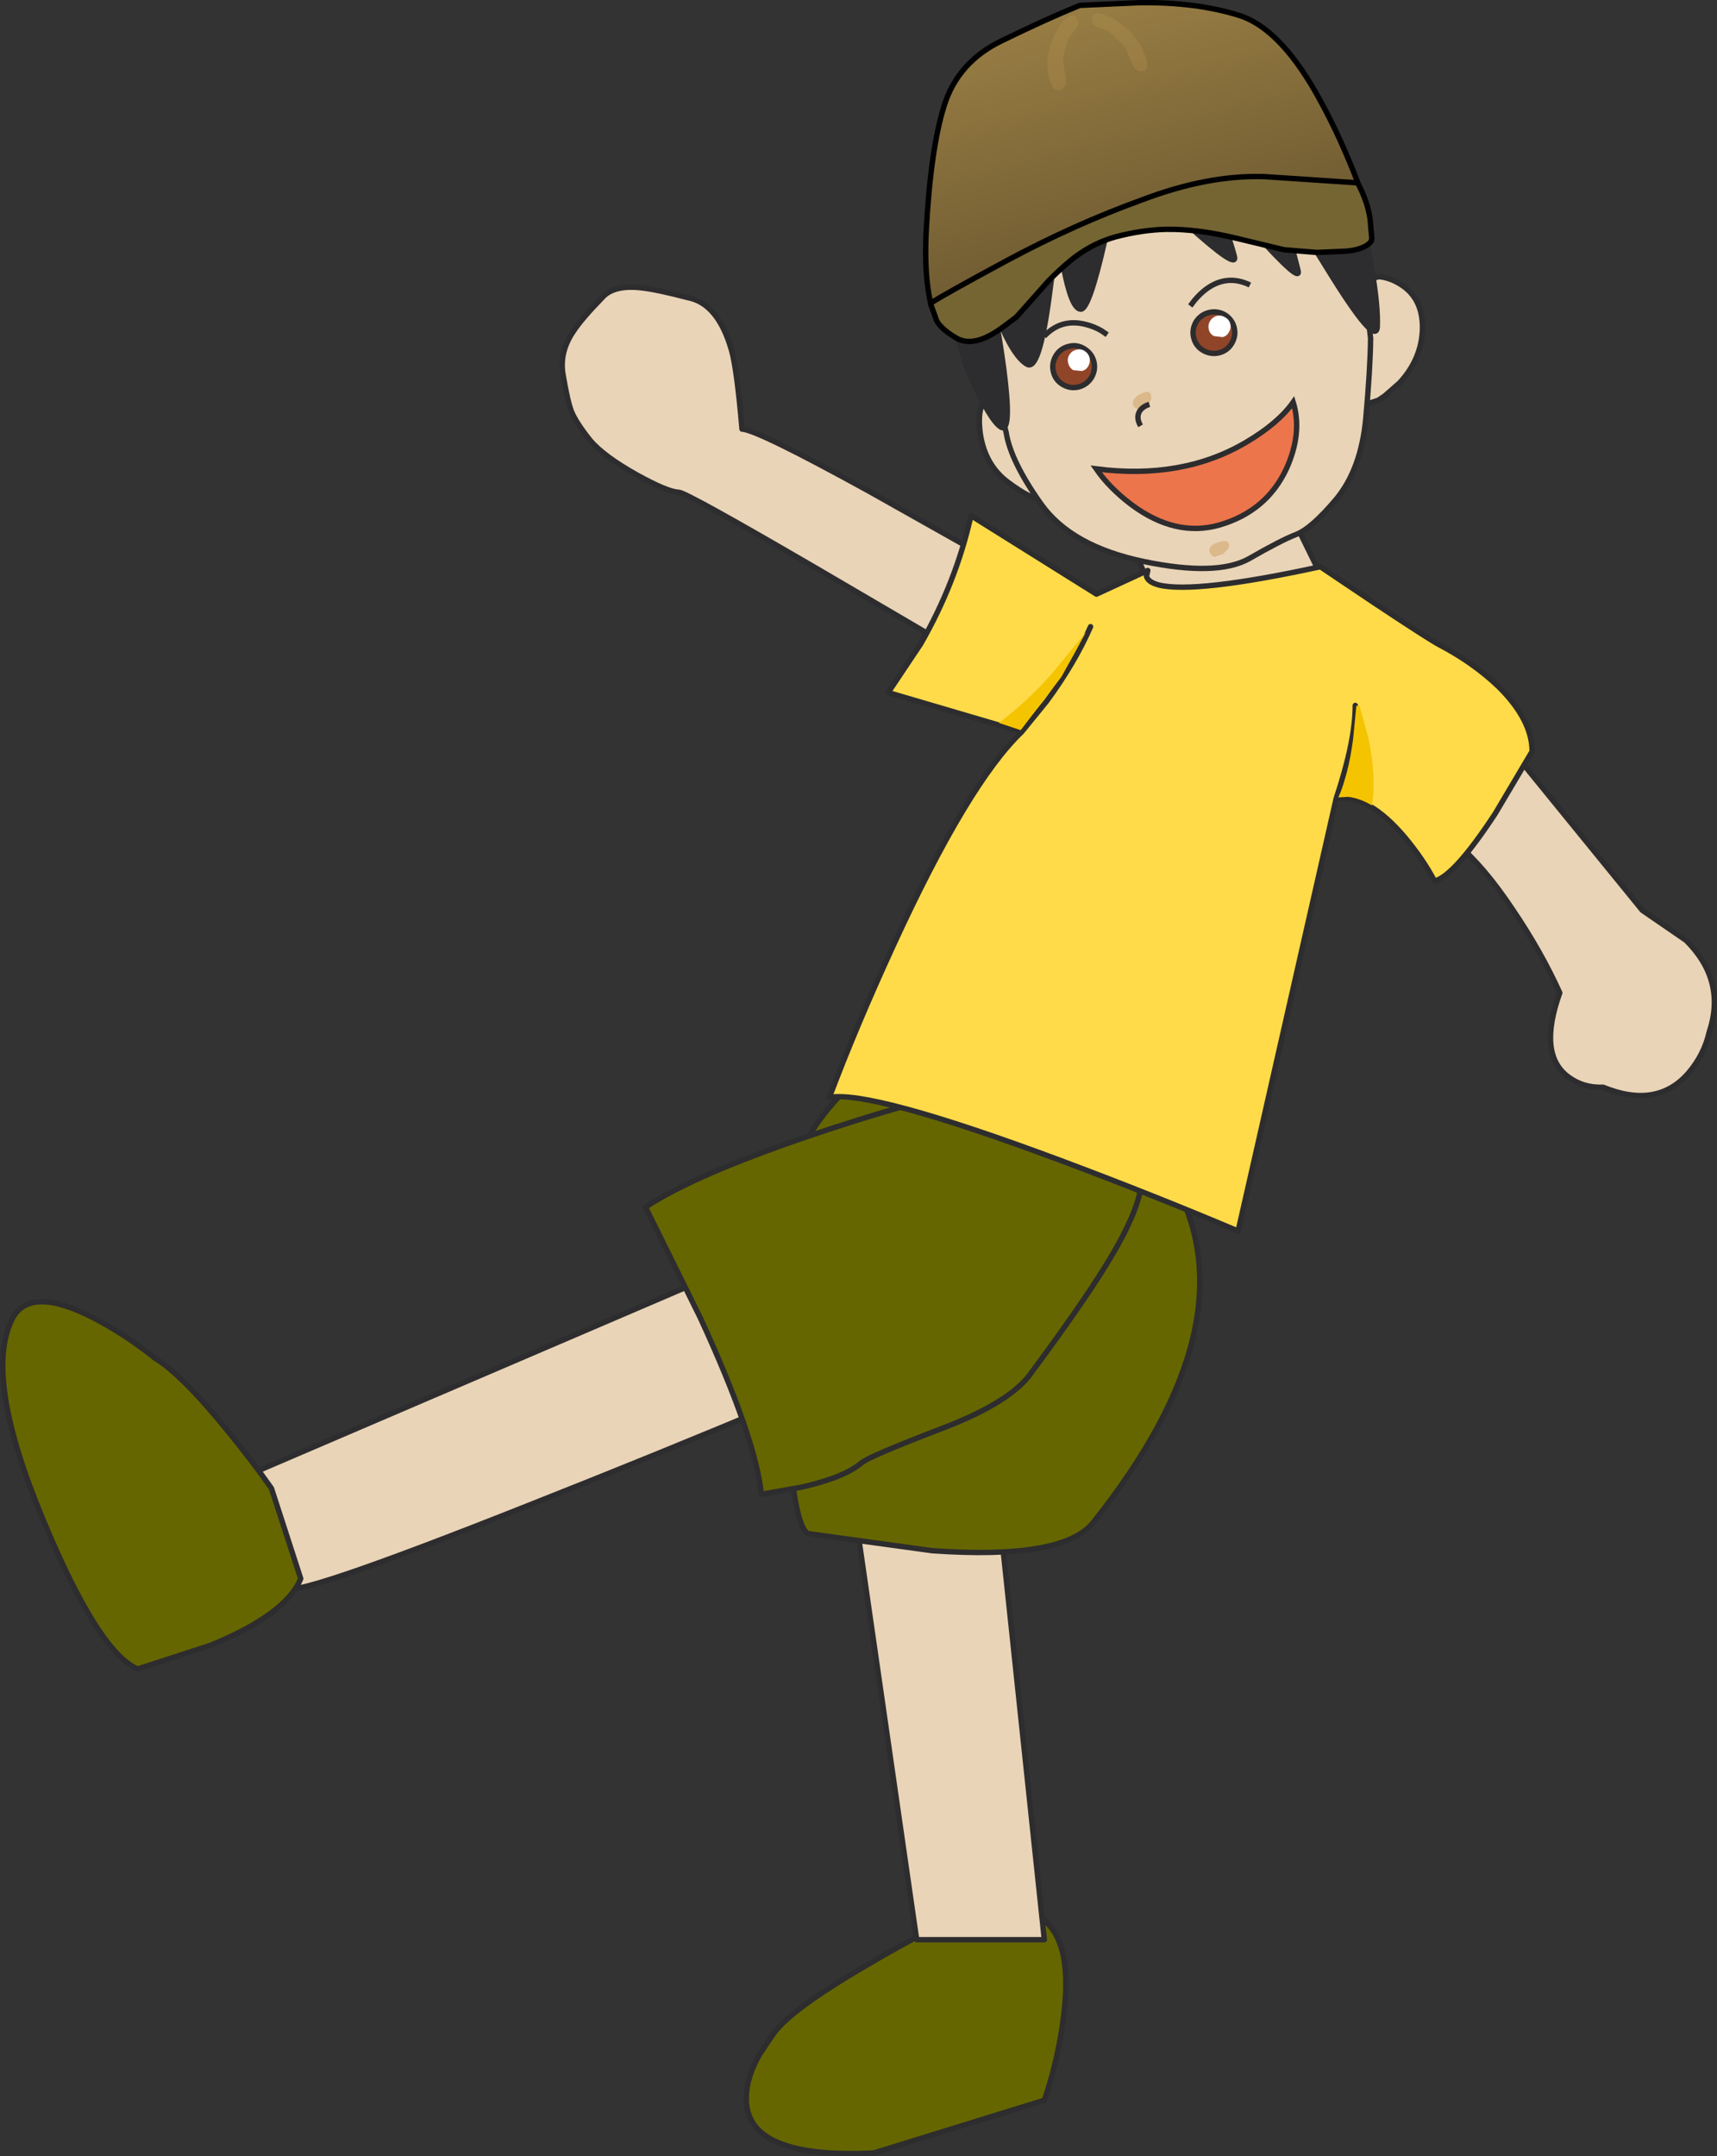
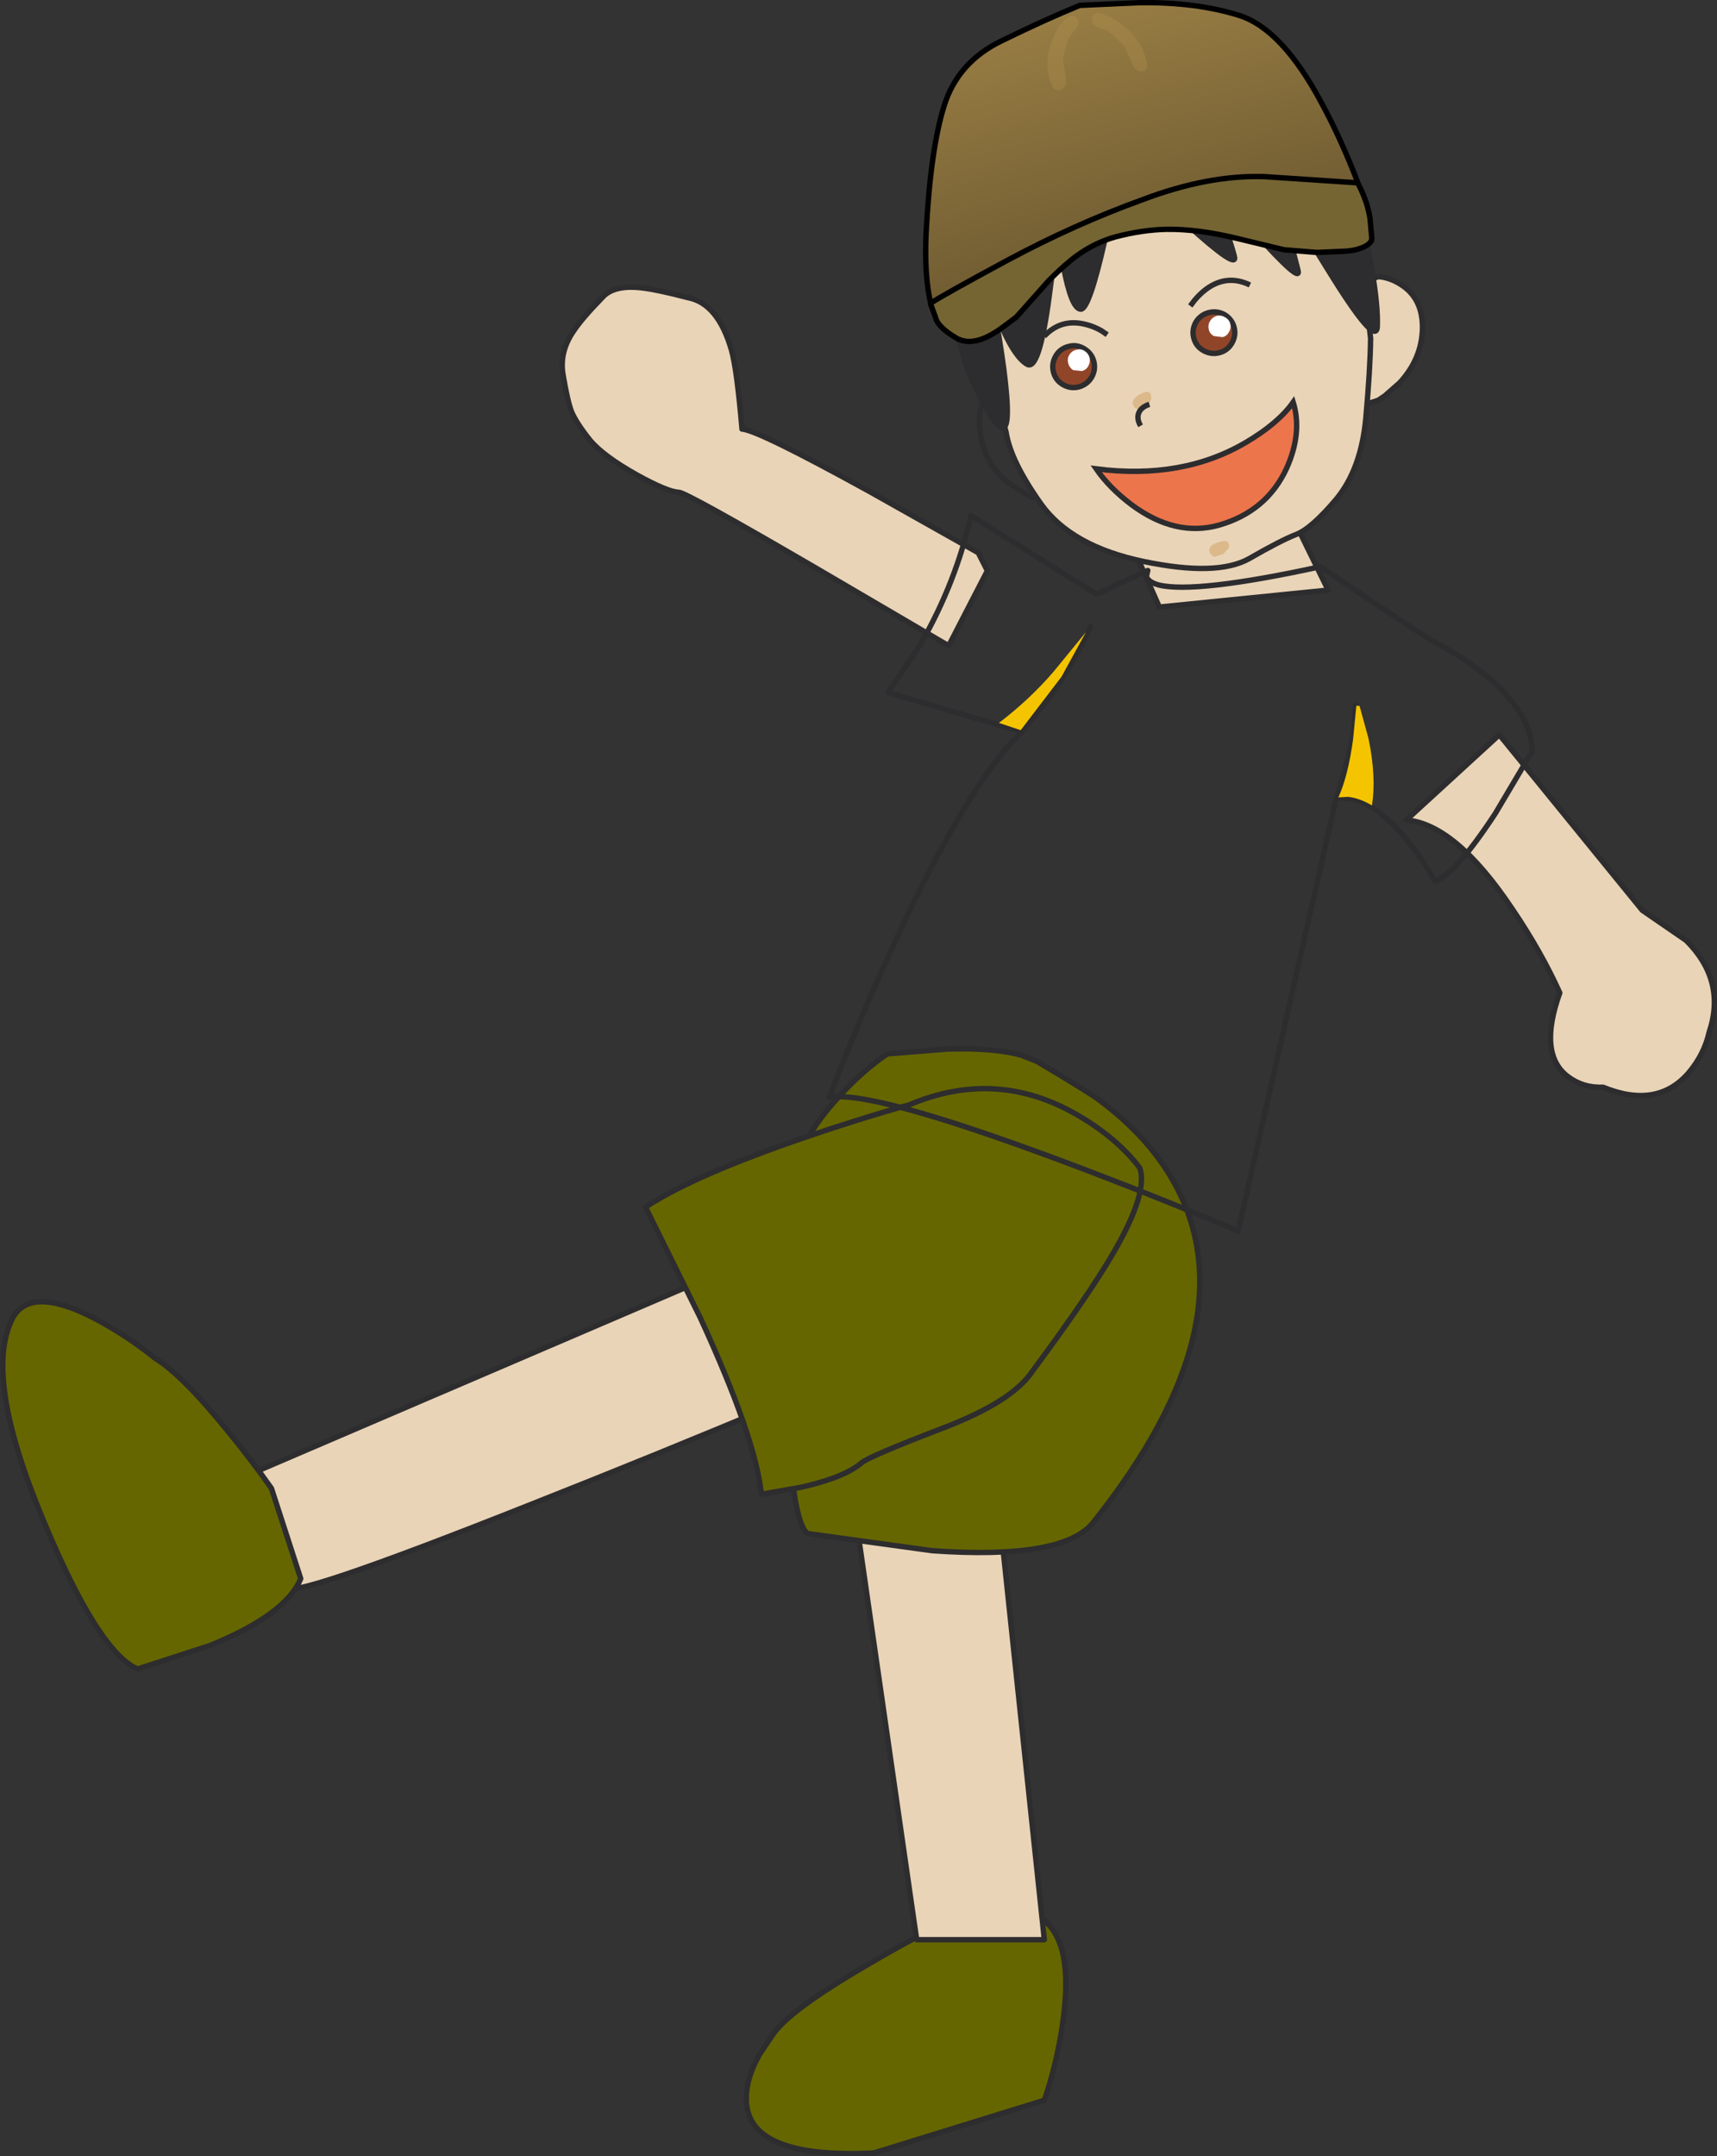
<svg xmlns="http://www.w3.org/2000/svg" height="401.0px" width="319.45px">
  <rect width="100%" height="100%" fill="#333333" stroke="none" />
  <g transform="matrix(1, 0, 0, 1, 24.2, -13.9)">
    <path d="M151.2 371.65 L169.75 370.8 Q175.7 375.2 173.5 390.25 172.4 397.85 170.1 404.5 L138.4 414.3 Q114.45 415.5 114.65 404.05 114.65 400.4 117.1 396.0 L119.55 392.35 Q122.6 387.8 137.2 379.3 144.5 375.0 151.2 371.65" fill="#666600" fill-rule="evenodd" stroke="none" />
    <path d="M151.2 371.65 Q144.5 375.0 137.2 379.3 122.6 387.8 119.55 392.35 L117.1 396.0 Q114.65 400.4 114.65 404.05 114.45 415.5 138.4 414.3 L170.1 404.5 Q172.4 397.85 173.5 390.25 175.7 375.2 169.75 370.8 L151.2 371.65" fill="none" stroke="#2d2c2e" stroke-linecap="round" stroke-linejoin="round" stroke-width="1.0" />
    <path d="M95.3 67.45 Q98.2 67.8 103.75 69.25 109.4 70.3 111.9 79.05 112.9 82.6 113.85 93.7 116.75 93.85 137.55 105.3 L157.8 116.7 159.5 120.05 152.3 134.0 128.05 119.8 Q103.5 105.5 102.1 105.45 100.05 105.4 94.25 102.2 88.1 98.75 85.6 95.8 83.05 92.6 82.15 90.5 81.4 88.6 80.55 83.55 79.85 79.35 82.5 75.5 84.0 73.2 87.8 69.3 89.95 66.8 95.3 67.45" fill="#e9d4b7" fill-rule="evenodd" stroke="none" />
    <path d="M95.3 67.45 Q89.95 66.8 87.8 69.3 84.0 73.2 82.5 75.5 79.85 79.35 80.55 83.55 81.4 88.6 82.15 90.5 83.05 92.6 85.6 95.8 88.1 98.75 94.25 102.2 100.05 105.4 102.1 105.45 103.5 105.5 128.05 119.8 L152.3 134.0 159.5 120.05 157.8 116.7 137.55 105.3 Q116.75 93.85 113.85 93.7 112.9 82.6 111.9 79.05 109.4 70.3 103.75 69.25 98.2 67.8 95.3 67.45" fill="none" stroke="#2d2c2e" stroke-linecap="round" stroke-linejoin="round" stroke-width="1.0" />
    <path d="M254.75 150.55 L281.35 183.2 289.5 188.8 Q297.0 196.25 293.8 205.85 292.85 210.05 289.95 213.45 284.1 220.2 274.05 216.1 270.35 216.25 267.55 214.15 261.9 209.95 266.0 198.55 262.55 190.9 257.2 183.0 246.65 167.2 237.45 166.4 L254.75 150.55" fill="#e9d4b7" fill-rule="evenodd" stroke="none" />
    <path d="M254.75 150.55 L281.35 183.2 289.5 188.8 Q297.0 196.25 293.8 205.85 292.85 210.05 289.95 213.45 284.1 220.2 274.05 216.1 270.35 216.25 267.55 214.15 261.9 209.95 266.0 198.55 262.55 190.9 257.2 183.0 246.65 167.2 237.45 166.4 L254.75 150.55" fill="none" stroke="#2d2c2e" stroke-linecap="round" stroke-linejoin="round" stroke-width="1.0" />
    <path d="M110.0 250.5 L121.7 274.5 Q98.1 284.4 74.8 293.6 28.1 312.15 29.2 308.95 30.4 305.75 26.45 296.6 L22.25 288.1 110.0 250.5" fill="#e9d4b7" fill-rule="evenodd" stroke="none" />
    <path d="M110.0 250.5 L22.25 288.1 26.45 296.6 Q30.4 305.75 29.2 308.95 28.1 312.15 74.8 293.6 98.1 284.4 121.7 274.5 L110.0 250.5" fill="none" stroke="#2d2c2e" stroke-linecap="round" stroke-linejoin="round" stroke-width="1.0" />
    <path d="M-6.7 259.05 Q-0.7 262.2 4.7 266.55 9.75 269.6 18.5 280.45 22.9 285.85 26.3 290.7 L31.75 307.5 Q29.0 314.15 14.95 319.9 L1.4 324.3 Q-6.0 321.1 -16.3 296.25 -27.25 269.95 -21.95 259.25 -18.75 252.85 -6.7 259.05" fill="#666600" fill-rule="evenodd" stroke="none" />
    <path d="M-6.7 259.05 Q-18.75 252.85 -21.95 259.25 -27.25 269.95 -16.3 296.25 -6.0 321.1 1.4 324.3 L14.95 319.9 Q29.0 314.15 31.75 307.5 L26.3 290.7 Q22.9 285.85 18.5 280.45 9.75 269.6 4.7 266.55 -0.7 262.2 -6.7 259.05" fill="none" stroke="#2d2c2e" stroke-linecap="round" stroke-linejoin="round" stroke-width="1.0" />
    <path d="M146.35 374.65 L134.75 294.25 160.95 288.2 170.1 374.65 146.35 374.65" fill="#e9d4b7" fill-rule="evenodd" stroke="none" />
    <path d="M146.35 374.65 L134.75 294.25 160.95 288.2 170.1 374.65 146.35 374.65" fill="none" stroke="#2d2c2e" stroke-linecap="round" stroke-linejoin="round" stroke-width="1.0" />
    <path d="M187.2 117.1 L217.0 111.6 222.9 123.65 191.5 126.8 187.2 117.1" fill="#e9d4b7" fill-rule="evenodd" stroke="none" />
    <path d="M187.2 117.1 L217.0 111.6 222.9 123.65 191.5 126.8 187.2 117.1" fill="none" stroke="#2d2c2e" stroke-linecap="round" stroke-linejoin="round" stroke-width="1.0" />
    <path d="M122.2 266.1 L122.75 236.95 Q122.75 227.8 131.8 217.95 136.3 213.0 140.9 209.9 L152.1 209.0 Q161.0 208.75 165.95 210.2 L168.7 211.3 168.9 211.4 Q178.05 216.85 180.2 218.4 189.55 225.35 194.3 233.95 208.7 260.05 179.15 297.1 173.55 304.0 149.25 302.3 L126.0 299.1 Q122.4 295.9 122.2 266.1" fill="#666600" fill-rule="evenodd" stroke="none" />
    <path d="M122.2 266.1 Q122.4 295.9 126.0 299.1 L149.25 302.3 Q173.55 304.0 179.15 297.1 208.7 260.05 194.3 233.95 189.55 225.35 180.2 218.4 178.05 216.85 168.9 211.4 L168.7 211.3 165.95 210.2 Q161.0 208.75 152.1 209.0 L140.9 209.9 Q136.3 213.0 131.8 217.95 122.75 227.8 122.75 236.95 L122.2 266.1" fill="none" stroke="#2d2c2e" stroke-linecap="round" stroke-linejoin="round" stroke-width="1.0" />
    <path d="M106.05 258.9 L95.9 238.4 Q104.85 232.5 125.8 225.35 136.2 221.8 144.9 219.4 161.05 212.55 176.05 221.15 183.55 225.45 187.85 231.1 189.65 236.25 181.35 249.55 176.8 256.9 167.75 269.1 164.0 274.6 151.35 279.45 137.5 284.75 136.1 285.95 133.0 288.65 124.85 290.5 L117.45 291.8 Q116.4 281.35 106.05 258.9" fill="#666600" fill-rule="evenodd" stroke="none" />
    <path d="M106.05 258.9 Q116.4 281.35 117.45 291.8 L124.85 290.5 Q133.0 288.65 136.1 285.95 137.5 284.75 151.35 279.45 164.0 274.6 167.75 269.1 176.8 256.9 181.35 249.55 189.65 236.25 187.85 231.1 183.55 225.45 176.05 221.15 161.05 212.55 144.9 219.4 136.2 221.8 125.8 225.35 104.85 232.5 95.9 238.4 L106.05 258.9" fill="none" stroke="#2d2c2e" stroke-linecap="round" stroke-linejoin="round" stroke-width="1.0" />
-     <path d="M231.35 125.95 Q241.65 132.8 243.65 133.85 249.95 137.15 254.65 141.65 260.85 147.8 260.85 153.65 L254.0 165.2 Q246.35 176.85 242.7 177.75 240.5 173.6 237.1 169.55 230.3 161.55 224.4 162.4 L206.15 242.85 Q190.2 236.1 172.8 229.6 137.85 216.6 130.1 218.0 135.05 204.85 142.0 189.75 155.85 159.6 165.9 150.0 L141.05 142.7 147.1 133.65 Q153.7 122.15 156.45 109.8 L179.8 124.4 189.35 120.0 189.1 121.05 Q189.35 122.15 191.4 122.7 198.2 124.35 221.45 119.3 L231.35 125.95 M227.95 145.1 Q227.95 151.75 224.4 162.4 227.95 151.75 227.95 145.1 M178.7 130.45 Q175.7 137.3 170.5 144.35 L165.9 150.0 170.5 144.35 Q175.7 137.3 178.7 130.45" fill="#ffdb49" fill-rule="evenodd" stroke="none" />
    <path d="M231.35 125.95 Q241.65 132.8 243.65 133.85 249.95 137.15 254.65 141.65 260.85 147.8 260.85 153.65 L254.0 165.2 Q246.35 176.85 242.7 177.75 240.5 173.6 237.1 169.55 230.3 161.55 224.4 162.4 L206.15 242.85 Q190.2 236.1 172.8 229.6 137.85 216.6 130.1 218.0 135.05 204.85 142.0 189.75 155.85 159.6 165.9 150.0 L141.05 142.7 147.1 133.65 Q153.7 122.15 156.45 109.8 L179.8 124.4 189.35 120.0 189.1 121.05 Q189.35 122.15 191.4 122.7 198.2 124.35 221.45 119.3 L231.35 125.95 M165.9 150.0 L170.5 144.35 Q175.7 137.3 178.7 130.45 M224.4 162.4 Q227.95 151.75 227.95 145.1" fill="none" stroke="#2d2c2e" stroke-linecap="round" stroke-linejoin="round" stroke-width="1.0" />
    <path d="M228.75 145.2 L230.4 151.2 Q231.9 158.35 231.05 163.7 228.8 162.35 226.65 162.1 L224.8 162.2 Q226.6 158.3 227.55 151.35 L228.15 145.15 228.75 145.2" fill="#f4c400" fill-rule="evenodd" stroke="none" />
    <path d="M177.85 131.45 L173.3 139.75 165.7 149.7 161.65 148.35 Q167.3 144.05 171.75 138.9 L177.85 131.45" fill="#f4c400" fill-rule="evenodd" stroke="none" />
    <path d="M232.25 65.35 L228.1 66.8 228.6 89.5 232.2 88.35 233.4 87.55 236.2 85.1 Q240.3 80.65 240.45 75.05 240.55 69.4 236.4 66.8 234.35 65.5 232.25 65.35" fill="#e9d4b7" fill-rule="evenodd" stroke="none" />
    <path d="M232.25 65.35 Q234.35 65.5 236.4 66.8 240.55 69.4 240.45 75.05 240.3 80.65 236.2 85.1 L233.4 87.55 232.2 88.35 228.6 89.5 228.1 66.8 232.25 65.35" fill="none" stroke="#2d2c2e" stroke-linecap="butt" stroke-linejoin="miter" stroke-miterlimit="1024" stroke-width="1.0" />
-     <path d="M170.85 97.4 L172.45 101.2 Q173.85 105.2 172.7 106.4 172.0 107.2 169.75 106.9 167.5 106.7 163.3 103.55 159.1 100.4 158.2 94.65 157.4 88.9 160.0 87.45 162.7 85.9 165.05 86.25 L170.85 97.4" fill="#e9d4b7" fill-rule="evenodd" stroke="none" />
    <path d="M170.85 97.4 L165.05 86.25 Q162.7 85.9 160.0 87.45 157.4 88.9 158.2 94.65 159.1 100.4 163.3 103.55 167.5 106.7 169.75 106.9 172.0 107.2 172.7 106.4 173.85 105.2 172.45 101.2 L170.85 97.4" fill="none" stroke="#2d2c2e" stroke-linecap="butt" stroke-linejoin="miter" stroke-miterlimit="1024" stroke-width="1.0" />
    <path d="M227.5 48.3 L230.8 76.8 Q230.75 82.35 229.9 91.8 229.0 101.2 224.4 106.75 219.8 112.2 216.95 113.3 214.1 114.4 208.2 117.8 202.2 121.15 188.7 118.35 175.15 115.55 169.5 107.65 163.85 99.7 163.0 94.35 L156.2 67.5 157.8 64.75 Q160.1 61.45 163.05 58.5 172.75 48.95 186.6 46.1 200.55 43.25 215.45 45.5 222.85 46.6 227.5 48.3" fill="#e9d4b7" fill-rule="evenodd" stroke="none" />
    <path d="M227.5 48.3 L230.8 76.8 Q230.75 82.35 229.9 91.8 229.0 101.2 224.4 106.75 219.8 112.2 216.95 113.3 214.1 114.4 208.2 117.8 202.2 121.15 188.7 118.35 175.15 115.55 169.5 107.65 163.85 99.7 163.0 94.35 L156.2 67.5 157.8 64.75 Q160.1 61.45 163.05 58.5 172.75 48.95 186.6 46.1 200.55 43.25 215.45 45.5 222.85 46.6 227.5 48.3" fill="none" stroke="#2d2c2e" stroke-linecap="butt" stroke-linejoin="miter" stroke-miterlimit="1024" stroke-width="1.0" />
    <path d="M159.25 56.45 Q153.25 60.15 153.45 72.2 L152.4 67.55 Q154.3 79.4 156.25 83.65 160.05 92.15 162.05 93.35 164.1 94.45 162.55 82.5 161.75 76.55 160.55 70.3 L162.45 75.3 Q164.75 80.4 166.9 81.65 169.1 82.95 170.95 69.4 171.9 62.6 172.45 55.55 172.85 59.5 173.65 63.45 175.15 71.4 176.9 71.4 178.4 71.4 181.2 59.25 L183.65 47.1 Q165.35 52.75 159.25 56.45" fill="#2d2c2e" fill-rule="evenodd" stroke="none" />
    <path d="M159.25 56.45 Q165.35 52.75 183.65 47.1 L181.2 59.25 Q178.4 71.4 176.9 71.4 175.15 71.4 173.65 63.45 172.85 59.5 172.45 55.55 171.9 62.6 170.95 69.4 169.1 82.95 166.9 81.65 164.75 80.4 162.45 75.3 L160.55 70.3 Q161.75 76.55 162.55 82.5 164.1 94.45 162.05 93.35 160.05 92.15 156.25 83.65 154.3 79.4 152.4 67.55 L153.45 72.2 Q153.25 60.15 159.25 56.45" fill="none" stroke="#2d2c2e" stroke-linecap="butt" stroke-linejoin="miter" stroke-miterlimit="1024" stroke-width="1.0" />
    <path d="M189.15 89.25 Q188.3 90.0 187.75 90.0 187.2 90.0 186.85 89.6 186.55 89.25 186.55 88.85 186.55 87.85 188.25 87.05 190.0 86.2 190.0 87.95 190.0 88.5 189.15 89.25" fill="#dbb98a" fill-rule="evenodd" stroke="none" />
    <path d="M181.8 76.15 L180.7 75.4 Q179.3 74.6 177.85 74.25 173.25 73.05 170.05 76.45" fill="none" stroke="#2d2c2e" stroke-linecap="butt" stroke-linejoin="miter" stroke-miterlimit="1024" stroke-width="1.0" />
    <path d="M173.6 85.45 Q175.0 86.25 176.55 85.85 178.1 85.4 178.9 84.05 179.7 82.65 179.3 81.1 178.9 79.6 177.5 78.75 176.1 77.9 174.55 78.35 173.0 78.75 172.2 80.15 171.4 81.6 171.8 83.1 172.2 84.65 173.6 85.45" fill="#914528" fill-rule="evenodd" stroke="none" />
    <path d="M173.6 85.45 Q175.0 86.25 176.55 85.85 178.1 85.4 178.9 84.05 179.7 82.65 179.3 81.1 178.9 79.6 177.5 78.75 176.1 77.9 174.55 78.35 173.0 78.75 172.2 80.15 171.4 81.6 171.8 83.1 172.2 84.65 173.6 85.45" fill="none" stroke="#2d2c2e" stroke-linecap="butt" stroke-linejoin="miter" stroke-miterlimit="1024" stroke-width="1.0" />
    <path d="M207.65 96.15 Q195.8 103.15 179.75 101.1 182.2 104.65 186.3 107.75 194.5 113.85 202.65 111.55 211.45 109.0 215.15 101.05 218.15 94.4 216.4 88.7 213.65 92.6 207.65 96.15" fill="#ec754c" fill-rule="evenodd" stroke="none" />
    <path d="M207.65 96.15 Q195.8 103.15 179.75 101.1 182.2 104.65 186.3 107.75 194.5 113.85 202.65 111.55 211.45 109.0 215.15 101.05 218.15 94.4 216.4 88.7 213.65 92.6 207.65 96.15" fill="none" stroke="#2d2c2e" stroke-linecap="butt" stroke-linejoin="miter" stroke-miterlimit="1024" stroke-width="1.0" />
    <path d="M189.65 89.1 Q188.8 89.35 188.15 89.95 186.95 91.25 188.0 93.1" fill="none" stroke="#2d2c2e" stroke-linecap="butt" stroke-linejoin="miter" stroke-miterlimit="1024" stroke-width="1.0" />
    <path d="M174.55 81.45 Q174.3 80.65 174.75 79.9 175.2 79.15 176.05 78.95 176.85 78.7 177.55 79.15 178.25 79.55 178.5 80.35 178.7 81.2 178.3 81.95 177.9 82.7 177.1 82.9 L175.5 82.75 Q174.75 82.3 174.55 81.45" fill="#ffffff" fill-rule="evenodd" stroke="none" />
    <path d="M197.25 70.8 L198.05 69.75 Q199.1 68.5 200.25 67.65 204.1 64.85 208.35 66.9" fill="none" stroke="#2d2c2e" stroke-linecap="butt" stroke-linejoin="miter" stroke-miterlimit="1024" stroke-width="1.0" />
    <path d="M197.9 76.75 Q198.3 78.3 199.7 79.1 201.15 79.9 202.65 79.5 204.2 79.1 205.0 77.7 205.8 76.3 205.4 74.75 205.0 73.25 203.6 72.4 202.2 71.65 200.65 72.05 199.15 72.45 198.3 73.8 197.5 75.25 197.9 76.75" fill="#914528" fill-rule="evenodd" stroke="none" />
    <path d="M197.9 76.75 Q198.3 78.3 199.7 79.1 201.15 79.9 202.65 79.5 204.2 79.1 205.0 77.7 205.8 76.3 205.4 74.75 205.0 73.25 203.6 72.4 202.2 71.65 200.65 72.05 199.15 72.45 198.3 73.8 197.5 75.25 197.9 76.75" fill="none" stroke="#2d2c2e" stroke-linecap="butt" stroke-linejoin="miter" stroke-miterlimit="1024" stroke-width="1.0" />
    <path d="M200.7 75.2 Q200.9 76.0 201.65 76.4 L203.25 76.6 Q204.1 76.4 204.45 75.65 204.9 74.95 204.7 74.15 204.5 73.3 203.7 72.9 203.0 72.45 202.15 72.65 201.35 72.9 200.9 73.65 200.5 74.35 200.7 75.2" fill="#ffffff" fill-rule="evenodd" stroke="none" />
    <path d="M228.25 48.75 Q226.65 47.0 222.7 45.85 205.8 40.95 186.65 46.1 191.65 51.1 196.55 55.55 206.25 64.35 205.45 61.55 204.25 56.95 200.1 46.6 L209.15 57.05 Q218.0 66.9 217.3 64.2 216.1 59.8 213.75 48.75 218.3 56.8 222.85 64.05 231.85 78.65 232.05 74.65 232.2 70.75 231.0 63.85 L229.85 57.7 Q231.95 60.55 230.55 56.15 L228.25 48.75" fill="#2d2c2e" fill-rule="evenodd" stroke="none" />
    <path d="M228.25 48.75 Q226.65 47.0 222.7 45.85 205.8 40.95 186.65 46.1 191.65 51.1 196.55 55.55 206.25 64.35 205.45 61.55 204.25 56.95 200.1 46.6 L209.15 57.05 Q218.0 66.9 217.3 64.2 216.1 59.8 213.75 48.75 218.3 56.8 222.85 64.05 231.85 78.65 232.05 74.65 232.2 70.75 231.0 63.85 L229.85 57.7 Q231.95 60.55 230.55 56.15" fill="none" stroke="#2d2c2e" stroke-linecap="butt" stroke-linejoin="miter" stroke-miterlimit="1024" stroke-width="1.0" />
    <path d="M203.35 116.95 L201.8 117.45 Q201.25 117.35 201.0 116.85 200.75 116.45 200.8 116.05 201.0 115.1 202.85 114.65 204.75 114.1 204.4 115.85 L203.35 116.95" fill="#dbb98a" fill-rule="evenodd" stroke="none" />
    <path d="M148.95 70.3 Q151.0 68.9 163.15 62.35 175.75 55.6 188.2 51.1 200.55 46.4 211.05 46.75 L228.35 47.9 228.55 48.2 Q230.25 51.5 230.7 54.6 L231.0 57.95 Q231.2 58.95 229.8 59.7 228.45 60.4 226.45 60.6 L220.8 60.85 214.7 60.35 206.0 58.25 Q198.6 56.45 192.75 56.55 188.3 56.65 183.35 57.95 179.55 59.0 176.15 61.45 174.0 63.0 170.95 66.05 L166.2 71.4 164.85 72.9 162.3 74.8 Q156.95 78.75 153.6 76.7 150.2 74.65 149.85 72.9 L148.9 70.35 148.95 70.3" fill="#756533" fill-rule="evenodd" stroke="none" />
    <path d="M228.55 48.2 L228.35 47.9 211.05 46.75 Q200.55 46.4 188.2 51.1 175.75 55.6 163.15 62.35 151.0 68.9 148.95 70.3 147.75 65.1 148.1 57.35 148.9 41.75 151.45 33.6 154.0 25.4 162.25 21.45 170.55 17.4 176.7 14.9 L187.8 14.4 Q198.25 14.25 206.3 16.75 214.3 19.25 221.65 33.0 225.35 39.8 228.55 48.2" fill="url(#gradient0)" fill-rule="evenodd" stroke="none" />
    <path d="M148.95 70.3 Q151.0 68.9 163.15 62.35 175.75 55.6 188.2 51.1 200.55 46.4 211.05 46.75 L228.35 47.9 228.55 48.2 Q225.35 39.8 221.65 33.0 214.3 19.25 206.3 16.75 198.25 14.25 187.8 14.4 L176.7 14.9 Q170.55 17.4 162.25 21.45 154.0 25.4 151.45 33.6 148.9 41.75 148.1 57.35 147.75 65.1 148.95 70.3 M148.9 70.35 L149.85 72.9 Q150.2 74.65 153.6 76.7 156.95 78.75 162.3 74.8 L164.85 72.9 166.2 71.4 170.95 66.05 Q174.0 63.0 176.15 61.45 179.55 59.0 183.35 57.95 188.3 56.65 192.75 56.55 198.6 56.45 206.0 58.25 L214.7 60.35 220.8 60.85 226.45 60.6 Q228.45 60.4 229.8 59.7 231.2 58.95 231.0 57.95 L230.7 54.6 Q230.25 51.5 228.55 48.2" fill="none" stroke="#000000" stroke-linecap="round" stroke-linejoin="round" stroke-width="1.0" />
    <path d="M176.45 17.85 Q176.65 18.4 176.0 19.25 174.9 20.45 174.4 21.55 L173.95 23.2 173.6 24.85 Q173.5 25.15 174.05 27.95 174.5 30.05 173.25 30.55 172.3 30.95 171.75 30.25 L171.35 29.45 Q169.6 25.05 172.35 19.7 173.4 17.65 174.55 17.05 175.8 16.3 176.45 17.85" fill="#c9a258" fill-opacity="0.2" fill-rule="evenodd" stroke="none" />
    <path d="M179.05 18.0 Q179.15 18.6 180.15 19.0 181.65 19.45 182.55 20.15 L183.8 21.35 185.0 22.5 186.3 25.4 Q187.05 27.35 188.25 27.15 189.25 27.05 189.25 26.2 L189.15 25.35 Q188.15 20.7 183.2 17.55 181.3 16.4 180.05 16.35 178.65 16.4 179.05 18.0" fill="#c9a258" fill-opacity="0.2" fill-rule="evenodd" stroke="none" />
  </g>
  <defs>
    <linearGradient gradientTransform="matrix(-0.007, -0.029, -0.027, 0.007, 182.8, 37.2)" gradientUnits="userSpaceOnUse" id="gradient0" spreadMethod="pad" x1="-819.2" x2="819.2">
      <stop offset="0.0" stop-color="#705c32" />
      <stop offset="1.0" stop-color="#997e44" />
    </linearGradient>
  </defs>
</svg>